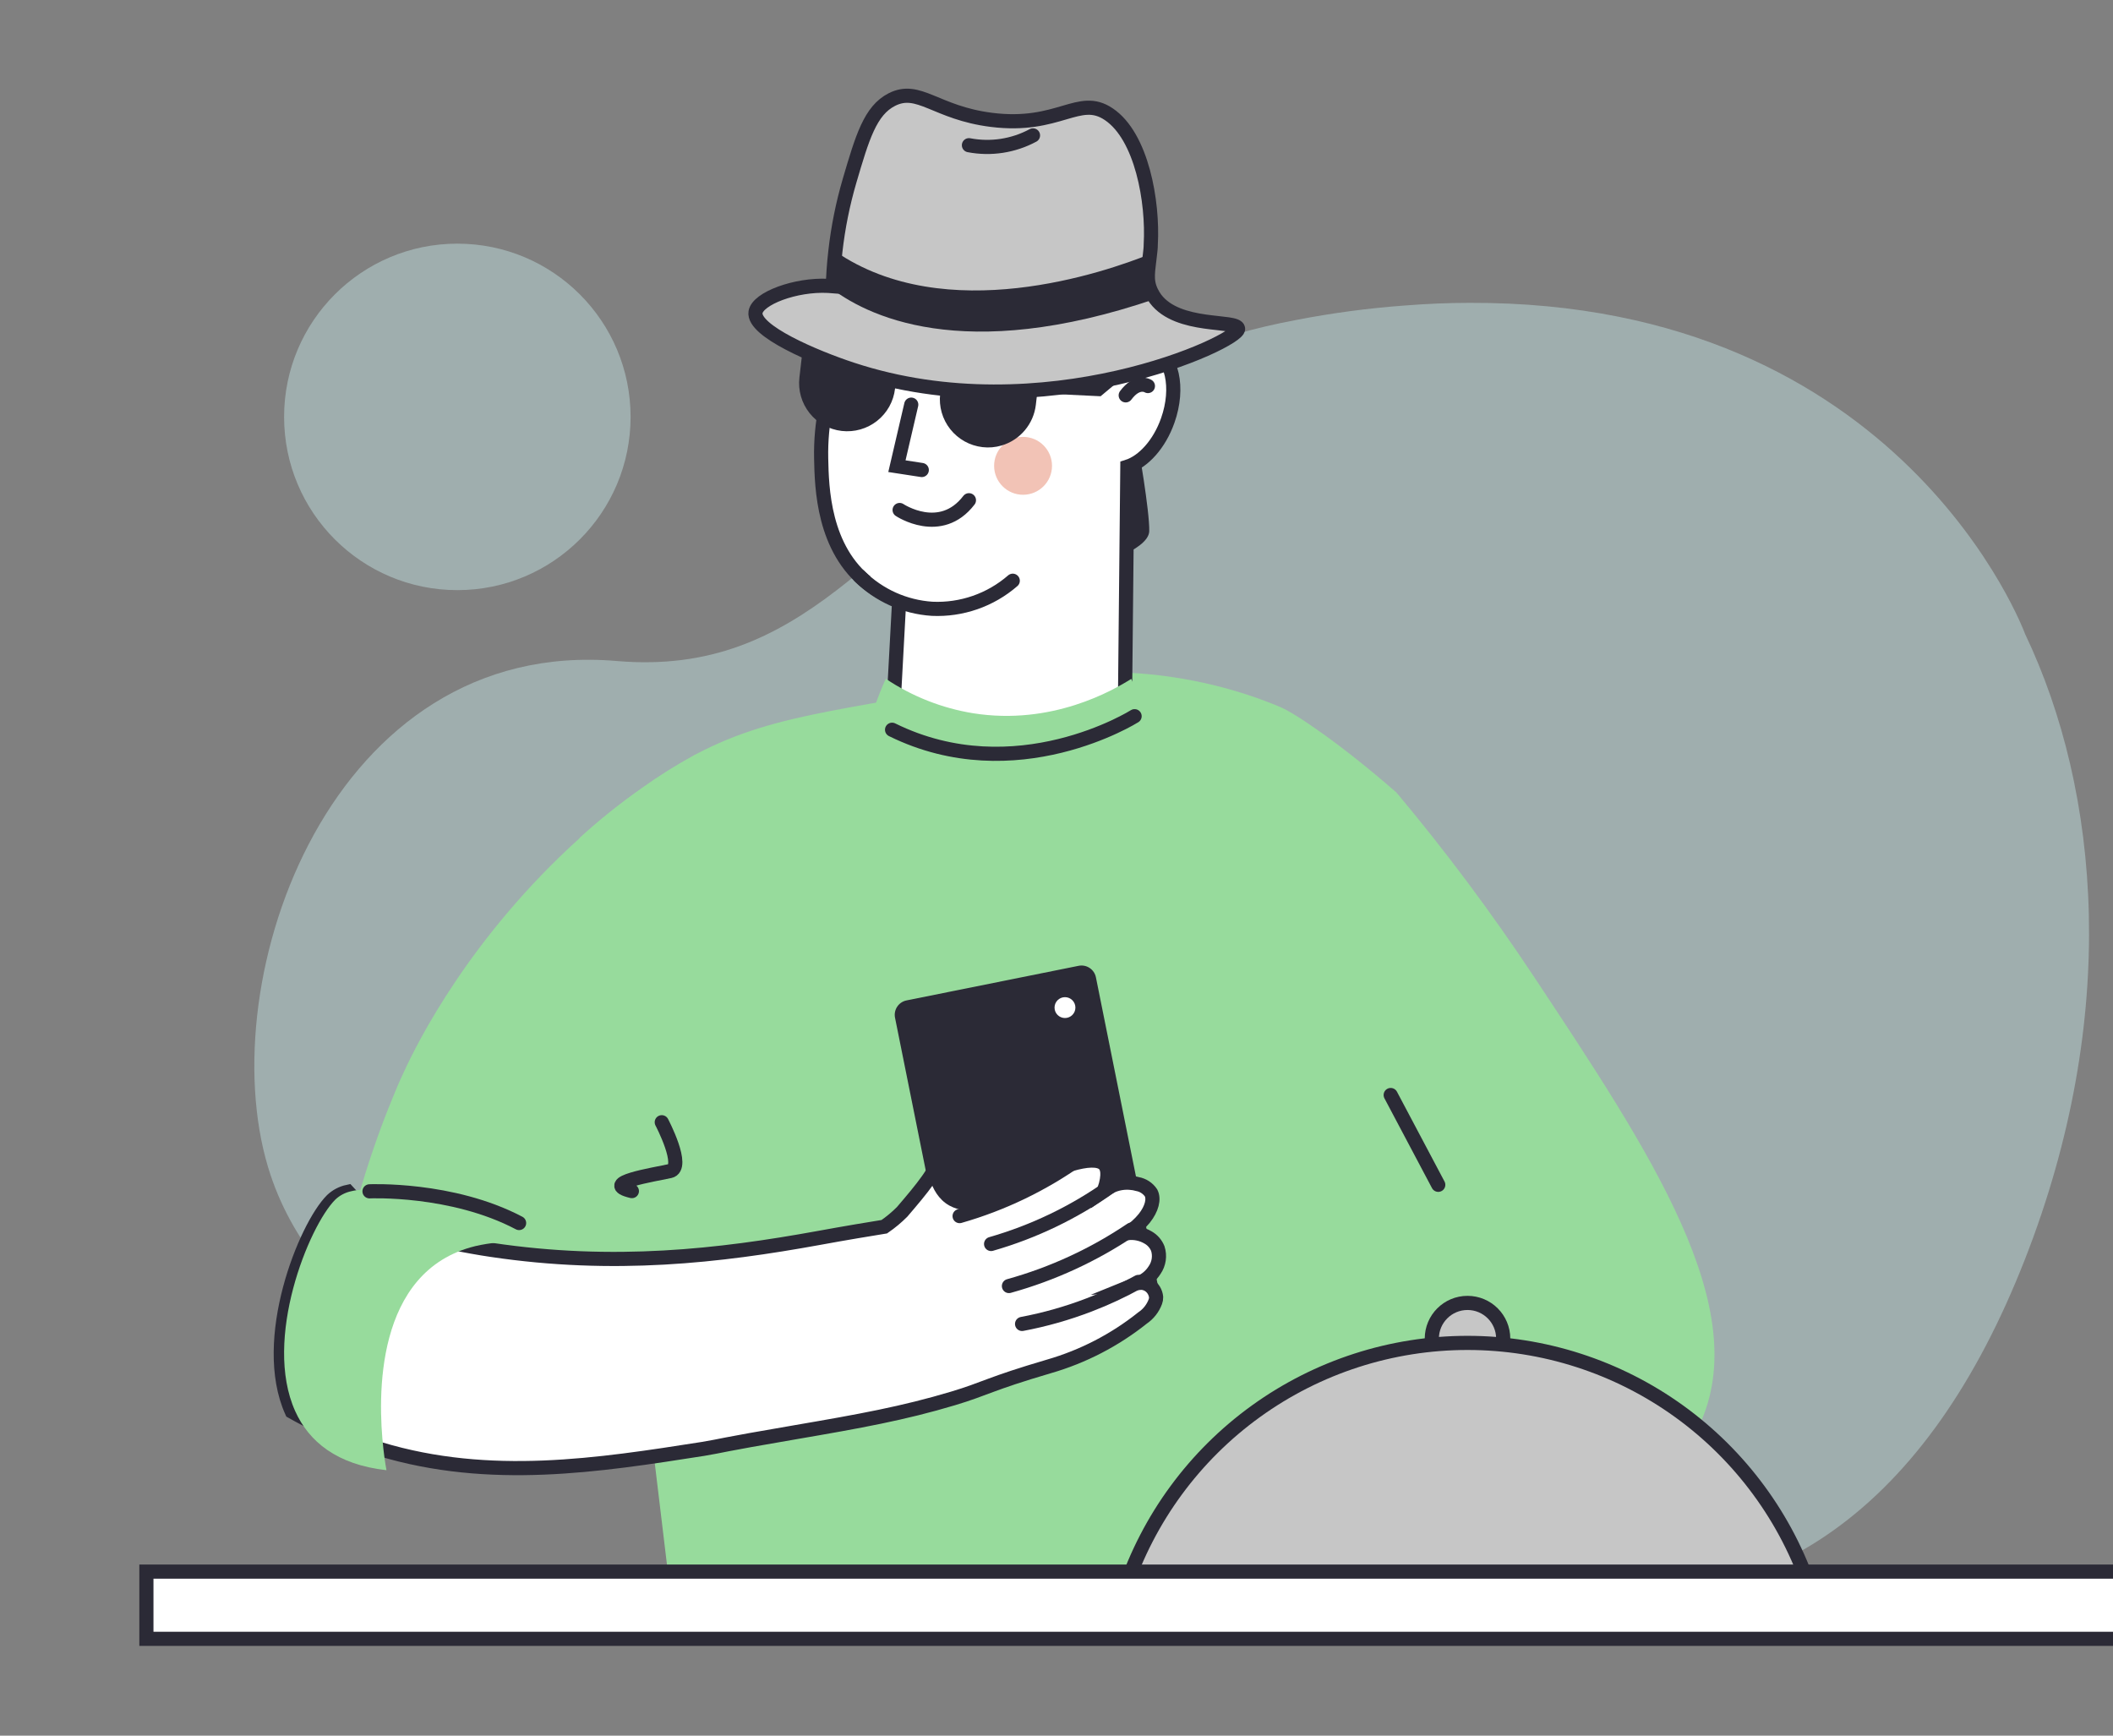
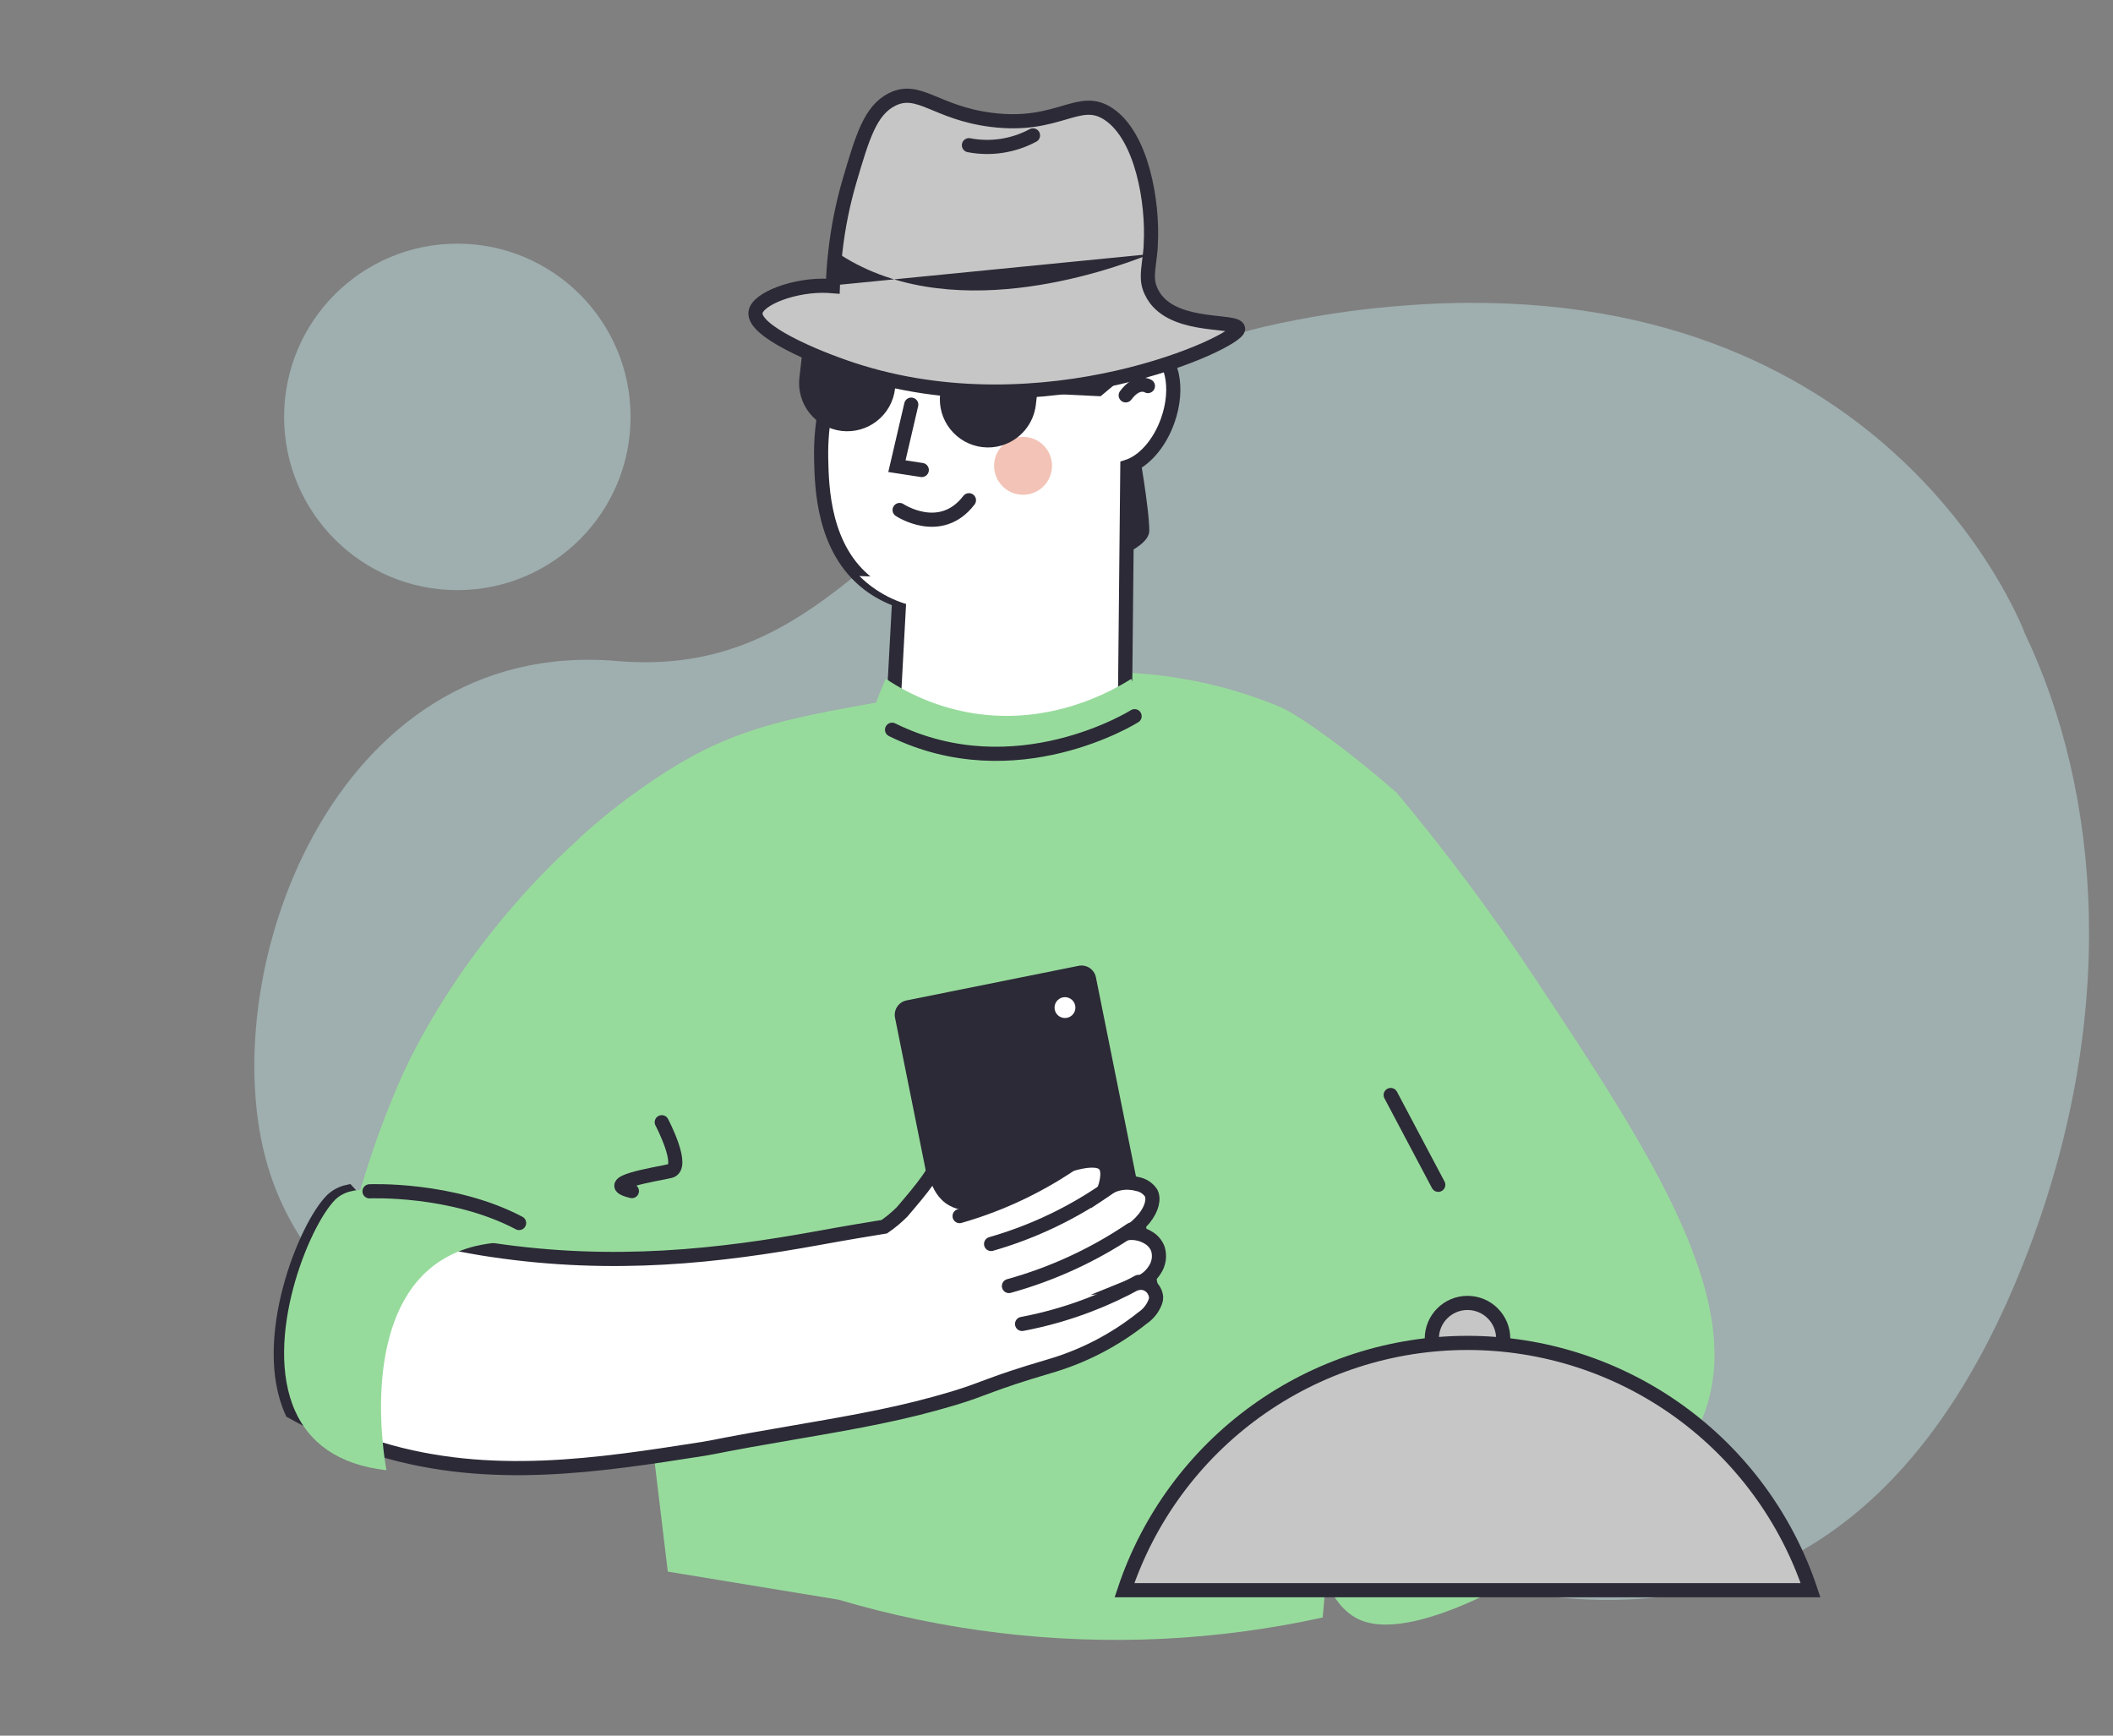
<svg xmlns="http://www.w3.org/2000/svg" width="224" height="184" viewBox="0 0 224 184" fill="none">
  <rect x="0" y="0" width="224" height="184" fill="#808080" stroke="none" />
  <g clip-path="url(#clip0_7011_162020)">
    <path d="M28.418 123.734C30.793 131.651 36.45 138.135 43.902 142.994C50.077 147.026 57.5 149.933 65.323 151.61C67.916 152.166 70.537 152.581 73.174 152.854C74.124 152.959 75.032 153.035 75.967 153.106C81.801 153.521 87.664 153.202 93.418 152.156C111.942 148.698 127.991 157.566 144.411 163.878L145.874 164.434C151.802 166.652 157.796 168.481 163.98 169.217C187.786 172.067 204.448 159.547 214.641 133.566C224.748 107.789 222.649 83.912 214.684 67.216C214.684 67.216 201.778 31.935 155.787 32.106C153.57 32.106 151.268 32.201 148.881 32.391C145.054 32.673 141.248 33.179 137.481 33.907C128.557 35.568 120.02 38.878 112.308 43.667C111.562 44.142 110.83 44.593 110.123 45.092C92.743 56.748 85.215 71.762 65.39 70.076C35.139 67.487 22.39 103.704 28.418 123.734Z" fill="#CEF4F4" fill-opacity="0.4" />
    <path d="M115.661 60.134C115.661 60.134 121.78 58.397 121.832 56.312C121.884 54.227 120.641 47.129 120.641 47.129L125.183 33.615L97.845 28.348L115.661 60.134Z" fill="#2B2A36" />
    <path d="M140.217 171.473C134.642 172.699 128.974 173.455 123.272 173.732C111.667 174.287 100.052 172.887 88.911 169.59L70.794 166.611L61.446 88.828C63.518 86.943 65.706 85.19 67.998 83.58C69.796 82.286 71.673 81.105 73.618 80.045L73.929 79.88C74.941 79.353 75.939 78.887 76.941 78.468C81.564 76.552 86.228 75.681 92.084 74.627C94.145 74.255 95.849 74.001 96.927 73.85C104.774 75.799 112.3 71.497 112.3 71.497C118.72 70.853 125.203 71.493 131.373 73.379C131.966 73.558 132.564 73.756 133.166 73.968C133.166 73.968 134.522 74.439 135.75 74.966C137.29 75.62 142.133 78.854 148.069 84.046L140.217 171.473Z" fill="#97DB9C" />
    <path d="M87.052 48.616C87.118 51.671 87.25 58.214 92.084 61.918C93.064 62.663 94.157 63.245 95.322 63.641L94.32 82.205C97.593 85.477 101.998 87.366 106.624 87.482C111.251 87.597 115.745 85.931 119.177 82.826L119.511 49.482C121.206 48.946 122.905 47.1 123.795 44.573C125.023 41.099 124.265 37.663 122.081 36.896C120.199 36.227 117.845 37.837 116.456 40.567C111.571 39.325 103.555 20.177 103.555 20.177C100.627 22.389 86.722 33.252 87.052 48.616Z" fill="white" stroke="#2B2A36" stroke-width="1.5" stroke-miterlimit="10" stroke-linecap="round" />
    <path d="M95.369 54.067C95.369 54.067 99.704 56.966 102.717 53.031L95.369 54.067Z" fill="white" />
    <path d="M95.369 54.067C95.369 54.067 99.704 56.966 102.717 53.031" stroke="#2B2A36" stroke-width="1.5" stroke-miterlimit="10" stroke-linecap="round" />
    <path d="M96.602 42.897L95.082 49.421L97.718 49.826" fill="white" />
    <path d="M96.602 42.897L95.082 49.421L97.718 49.826" stroke="#2B2A36" stroke-width="1.5" stroke-miterlimit="10" stroke-linecap="round" />
    <path d="M108.455 52.452C110.15 52.452 111.524 51.078 111.524 49.383C111.524 47.688 110.15 46.315 108.455 46.315C106.76 46.315 105.386 47.688 105.386 49.383C105.386 51.078 106.76 52.452 108.455 52.452Z" fill="#F2C3B6" />
    <path d="M121.691 40.925C121.691 40.925 120.589 40.224 119.337 41.913L121.691 40.925Z" fill="white" />
    <path d="M121.691 40.925C121.691 40.925 120.589 40.224 119.337 41.913" stroke="#2B2A36" stroke-width="1.5" stroke-miterlimit="10" stroke-linecap="round" />
    <path d="M107.363 61.565C105.001 63.618 101.94 64.683 98.815 64.54C95.912 64.351 93.175 63.119 91.109 61.071" fill="white" />
-     <path d="M107.363 61.565C105.001 63.618 101.94 64.683 98.815 64.54C95.912 64.351 93.175 63.119 91.109 61.071" stroke="#2B2A36" stroke-width="1.5" stroke-miterlimit="10" stroke-linecap="round" />
    <path d="M104.736 42.652C105.383 42.652 105.908 42.128 105.908 41.48C105.908 40.833 105.383 40.308 104.736 40.308C104.089 40.308 103.564 40.833 103.564 41.48C103.564 42.128 104.089 42.652 104.736 42.652Z" fill="#2B2A36" />
    <path d="M92.517 41.287C93.164 41.287 93.689 40.763 93.689 40.115C93.689 39.468 93.164 38.943 92.517 38.943C91.869 38.943 91.345 39.468 91.345 40.115C91.345 40.763 91.869 41.287 92.517 41.287Z" fill="#2B2A36" />
-     <path d="M108.054 37.696C108.054 37.696 106.087 36.914 105 37.522L108.054 37.696Z" fill="white" />
    <path d="M108.054 37.696C108.054 37.696 106.087 36.914 105 37.522" stroke="#2B2A36" stroke-width="1.5" stroke-miterlimit="10" stroke-linecap="round" />
    <path d="M91.345 36.077C91.345 36.077 93.449 35.842 94.338 36.717L91.345 36.077Z" fill="white" />
    <path d="M91.345 36.077C91.345 36.077 93.449 35.842 94.338 36.717" stroke="#2B2A36" stroke-width="1.5" stroke-miterlimit="10" stroke-linecap="round" />
    <path d="M44.327 154.001C46.512 153.807 48.66 153.305 50.705 152.509C51.373 152.273 52.004 152.038 52.587 151.812C71.919 144.469 79.756 123.001 81.95 116.204C81.432 103.338 80.912 90.472 80.392 77.606L73.637 80.054C69.259 82.51 65.175 85.457 61.465 88.837C49.848 99.325 44.284 110.433 42.792 113.69C42.321 114.679 41.884 115.738 41.432 116.853C36.489 129.021 32.046 147.755 39.224 152.768L44.327 154.001Z" fill="#97DB9C" />
    <path d="M70.154 118.971C70.154 118.971 72.686 123.777 71.025 124.149C69.363 124.521 63.418 125.425 66.986 126.272" stroke="#2B2A36" stroke-width="1.5" stroke-miterlimit="10" stroke-linecap="round" />
    <path d="M114.344 102.389L96.102 106.057C95.259 106.226 94.713 107.048 94.882 107.891L101.534 140.969C101.703 141.813 102.525 142.359 103.368 142.189L121.61 138.521C122.453 138.351 123 137.53 122.83 136.686L116.179 103.609C116.009 102.765 115.188 102.219 114.344 102.389Z" fill="#2B2A36" />
    <path d="M112.898 107.924C113.509 107.924 114.004 107.429 114.004 106.818C114.004 106.207 113.509 105.712 112.898 105.712C112.287 105.712 111.792 106.207 111.792 106.818C111.792 107.429 112.287 107.924 112.898 107.924Z" fill="white" />
    <path d="M122.561 137.517C122.564 137.678 122.537 137.837 122.481 137.988C122.221 138.696 121.743 139.304 121.116 139.725C118.181 142.069 114.812 143.812 111.203 144.855C104.797 146.738 104.51 147.209 101.022 148.254C95.779 149.826 91.138 150.664 84.331 151.831C75.915 153.271 76.692 153.243 74.541 153.601C63.446 155.338 51.947 157.14 40.293 153.624C39.191 153.311 38.093 152.929 36.998 152.481C34.906 151.697 32.879 150.749 30.935 149.647C27.518 142.04 32.39 130.024 35.2 127.228C35.668 126.785 36.25 126.48 36.88 126.347C37.963 127.543 39.03 128.676 40.081 129.746C43.346 130.759 46.67 131.567 50.036 132.165C50.785 132.302 51.477 132.41 52.103 132.504C65.089 134.443 76.268 133.154 86.779 131.243C89.758 130.697 92.183 130.301 93.745 130.047C94.419 129.583 95.05 129.058 95.628 128.48C96.734 127.185 97.633 126.126 98.353 125.109L98.532 124.851C99.236 123.829 99.78 122.707 100.147 121.523C100.617 120.031 100.9 118.228 101.851 118.04C102.656 117.889 103.503 119.047 103.766 119.405C105.179 121.33 104.708 124.714 103.861 127.807C104.068 127.708 104.294 127.595 104.543 127.458L105.532 126.94L105.946 126.724C108.007 125.655 111.086 124.14 113.524 123.429C115.139 122.958 116.475 122.85 117.059 123.429C117.365 123.754 117.633 124.446 117.059 126.178C117.257 126.039 117.465 125.915 117.68 125.806C118.406 125.438 119.228 125.301 120.034 125.415C120.137 125.415 120.34 125.462 120.58 125.524C120.871 125.576 121.15 125.686 121.398 125.848C121.646 126.009 121.859 126.219 122.025 126.465C122.359 127.119 122.11 128.141 121.309 129.153C120.807 129.772 120.206 130.303 119.53 130.725C120.292 130.638 121.061 130.803 121.719 131.196C122.182 131.459 122.542 131.873 122.74 132.368C122.861 132.746 122.894 133.147 122.836 133.541C122.778 133.934 122.631 134.309 122.406 134.636C122.019 135.249 121.45 135.725 120.777 135.997C121.129 135.961 121.482 136.044 121.78 136.232C121.999 136.373 122.183 136.563 122.318 136.785C122.453 137.008 122.536 137.258 122.561 137.517Z" fill="white" stroke="#2B2A36" stroke-width="1.5" stroke-miterlimit="10" stroke-linecap="round" />
    <path d="M117.69 125.811C113.853 128.529 109.585 130.581 105.066 131.878" stroke="#2B2A36" stroke-width="1.5" stroke-miterlimit="10" stroke-linecap="round" />
    <path d="M114.352 122.855C110.517 125.576 106.249 127.627 101.728 128.922" stroke="#2B2A36" stroke-width="1.5" stroke-miterlimit="10" stroke-linecap="round" />
    <path d="M119.921 130.358C115.95 133.036 111.573 135.055 106.958 136.336" stroke="#2B2A36" stroke-width="1.5" stroke-miterlimit="10" stroke-linecap="round" />
    <path d="M120.688 135.898C119.002 136.836 117.251 137.652 115.449 138.341C113.148 139.224 110.773 139.898 108.351 140.355" stroke="#2B2A36" stroke-width="1.5" stroke-miterlimit="10" stroke-linecap="round" />
    <path d="M35.124 129.426L43.221 131.017" stroke="#2B2A36" stroke-width="1.5" stroke-miterlimit="10" stroke-linecap="round" />
    <path d="M105.47 127.307C104.611 128.01 103.524 128.372 102.416 128.324C101.788 128.279 101.178 128.099 100.627 127.797C98.349 126.512 98.245 123.269 98.24 123.015L96.701 115.342L105.588 116.095L106.383 121.221L105.47 127.307Z" fill="#2B2A36" />
    <path d="M55.383 131.685C53.707 131.583 52.025 131.724 50.389 132.104C39.685 134.716 40.034 148.15 40.641 153.577C40.796 154.989 40.971 155.86 40.971 155.86C35.703 155.272 32.743 152.829 31.288 149.586C27.871 141.979 32.743 129.962 35.553 127.166C36.021 126.724 36.603 126.419 37.233 126.286C42.797 124.916 55.383 131.685 55.383 131.685Z" fill="#97DB9C" />
    <path d="M39.172 126.296C39.172 126.296 47.899 125.9 55.03 129.656" stroke="#2B2A36" stroke-width="1.5" stroke-miterlimit="10" stroke-linecap="round" />
    <path d="M93.901 71.958C96.692 73.828 99.853 75.075 103.169 75.615C111.524 76.938 118.01 73.177 119.921 71.972L126.233 85.556C121.706 87.348 117.088 88.9 112.399 90.207C102.806 92.838 96.998 93.973 93.689 91.007C89.989 87.698 90.366 79.852 93.901 71.958Z" fill="#97DB9C" />
    <path d="M120.279 75.926C120.279 75.926 107.716 83.848 94.569 77.362" stroke="#2B2A36" stroke-width="1.5" stroke-miterlimit="10" stroke-linecap="round" />
    <path d="M162.557 103.457C175.04 122.285 186.002 138.76 180.118 151.163C178.4 154.782 175.84 156.778 170.737 160.77C164.002 166.032 150.384 174.236 144.298 171.779C137.384 168.983 134.301 150.052 148.064 84.046C153.253 90.241 158.091 96.722 162.557 103.457Z" fill="#97DB9C" />
    <path d="M155.571 145.695C157.662 145.695 159.356 144.001 159.356 141.911C159.356 139.821 157.662 138.126 155.571 138.126C153.481 138.126 151.787 139.821 151.787 141.911C151.787 144.001 153.481 145.695 155.571 145.695Z" fill="#C6C6C6" stroke="#2B2A36" stroke-width="1.5" stroke-miterlimit="10" stroke-linecap="round" />
    <path d="M191.938 168.585H119.205C121.747 160.95 126.628 154.309 133.155 149.603C139.682 144.897 147.525 142.365 155.571 142.365C163.618 142.365 171.461 144.897 177.988 149.603C184.515 154.309 189.396 160.95 191.938 168.585Z" fill="#C6C6C6" stroke="#2B2A36" stroke-width="1.5" stroke-miterlimit="10" stroke-linecap="round" />
    <path d="M147.428 116.086L152.47 125.604" stroke="#2B2A36" stroke-width="1.5" stroke-miterlimit="10" stroke-linecap="round" />
    <path d="M99.921 39.588L99.667 41.753C99.514 43.097 99.901 44.446 100.742 45.505C101.583 46.564 102.809 47.246 104.152 47.402C104.833 47.483 105.524 47.423 106.181 47.228C107.141 46.943 107.996 46.383 108.641 45.618C109.286 44.852 109.692 43.915 109.81 42.921L110.06 40.755L99.921 39.588Z" fill="#2B2A36" />
    <path d="M84.995 37.865L84.746 40.03C84.59 41.375 84.975 42.726 85.816 43.787C86.657 44.847 87.884 45.531 89.229 45.686C90.573 45.841 91.925 45.456 92.985 44.615C94.046 43.775 94.729 42.547 94.884 41.203L95.134 39.037L84.995 37.865Z" fill="#2B2A36" />
    <path d="M100.975 41.01C100.975 41.01 98.019 36.26 93.891 40.191" stroke="#2B2A36" stroke-width="1.5" stroke-miterlimit="10" stroke-linecap="round" />
    <path d="M109.509 40.911L116.419 41.245L119.205 38.92" stroke="#2B2A36" stroke-width="1.5" stroke-miterlimit="10" stroke-linecap="round" />
    <path d="M131.251 34.848C131.396 36.199 110.657 45.877 90.3 39.16C86.383 37.87 79.78 35.079 80.095 33.093C80.326 31.643 84.331 30.127 87.791 30.306L88.29 30.344C88.323 29.313 88.393 28.07 88.558 26.653C88.843 24.117 89.347 21.61 90.064 19.16C91.411 14.585 92.248 11.723 94.545 10.556C97.407 9.101 99.201 11.968 105.108 12.707C112.286 13.61 114.367 9.958 117.544 12.109C121.046 14.462 122.251 21.396 121.992 25.919C121.992 26.286 121.945 26.625 121.912 26.936C121.733 28.692 121.441 29.671 122.053 30.937C122.177 31.196 122.325 31.444 122.496 31.676C124.896 34.867 131.142 33.855 131.251 34.848Z" fill="#C6C6C6" stroke="#2B2A36" stroke-width="1.5" stroke-miterlimit="10" stroke-linecap="round" />
-     <path d="M121.917 26.936C117.167 28.852 100.264 34.716 88.549 26.653C88.384 28.065 88.313 29.313 88.281 30.344L87.781 30.306C91.712 33.45 102.011 38.684 122.5 31.676L121.917 26.936Z" fill="#2B2A36" />
-     <path d="M102.717 15.394C105.033 15.839 107.432 15.471 109.509 14.354L102.717 15.394Z" fill="#C6C6C6" />
+     <path d="M121.917 26.936C117.167 28.852 100.264 34.716 88.549 26.653C88.384 28.065 88.313 29.313 88.281 30.344L87.781 30.306L121.917 26.936Z" fill="#2B2A36" />
    <path d="M102.717 15.394C105.033 15.839 107.432 15.471 109.509 14.354" stroke="#2B2A36" stroke-width="1.5" stroke-miterlimit="10" stroke-linecap="round" />
-     <path d="M232.903 166.611H15.52V173.737H232.903V166.611Z" fill="white" stroke="#2B2A36" stroke-width="1.5" stroke-miterlimit="10" stroke-linecap="round" />
    <path d="M48.483 62.562C58.626 62.562 66.849 54.339 66.849 44.196C66.849 34.053 58.626 25.83 48.483 25.83C38.34 25.83 30.117 34.053 30.117 44.196C30.117 54.339 38.34 62.562 48.483 62.562Z" fill="#CEF4F4" fill-opacity="0.4" />
  </g>
  <defs>
    <clipPath id="clip0_7011_162020">
      <rect width="224" height="184" fill="white" />
    </clipPath>
  </defs>
</svg>